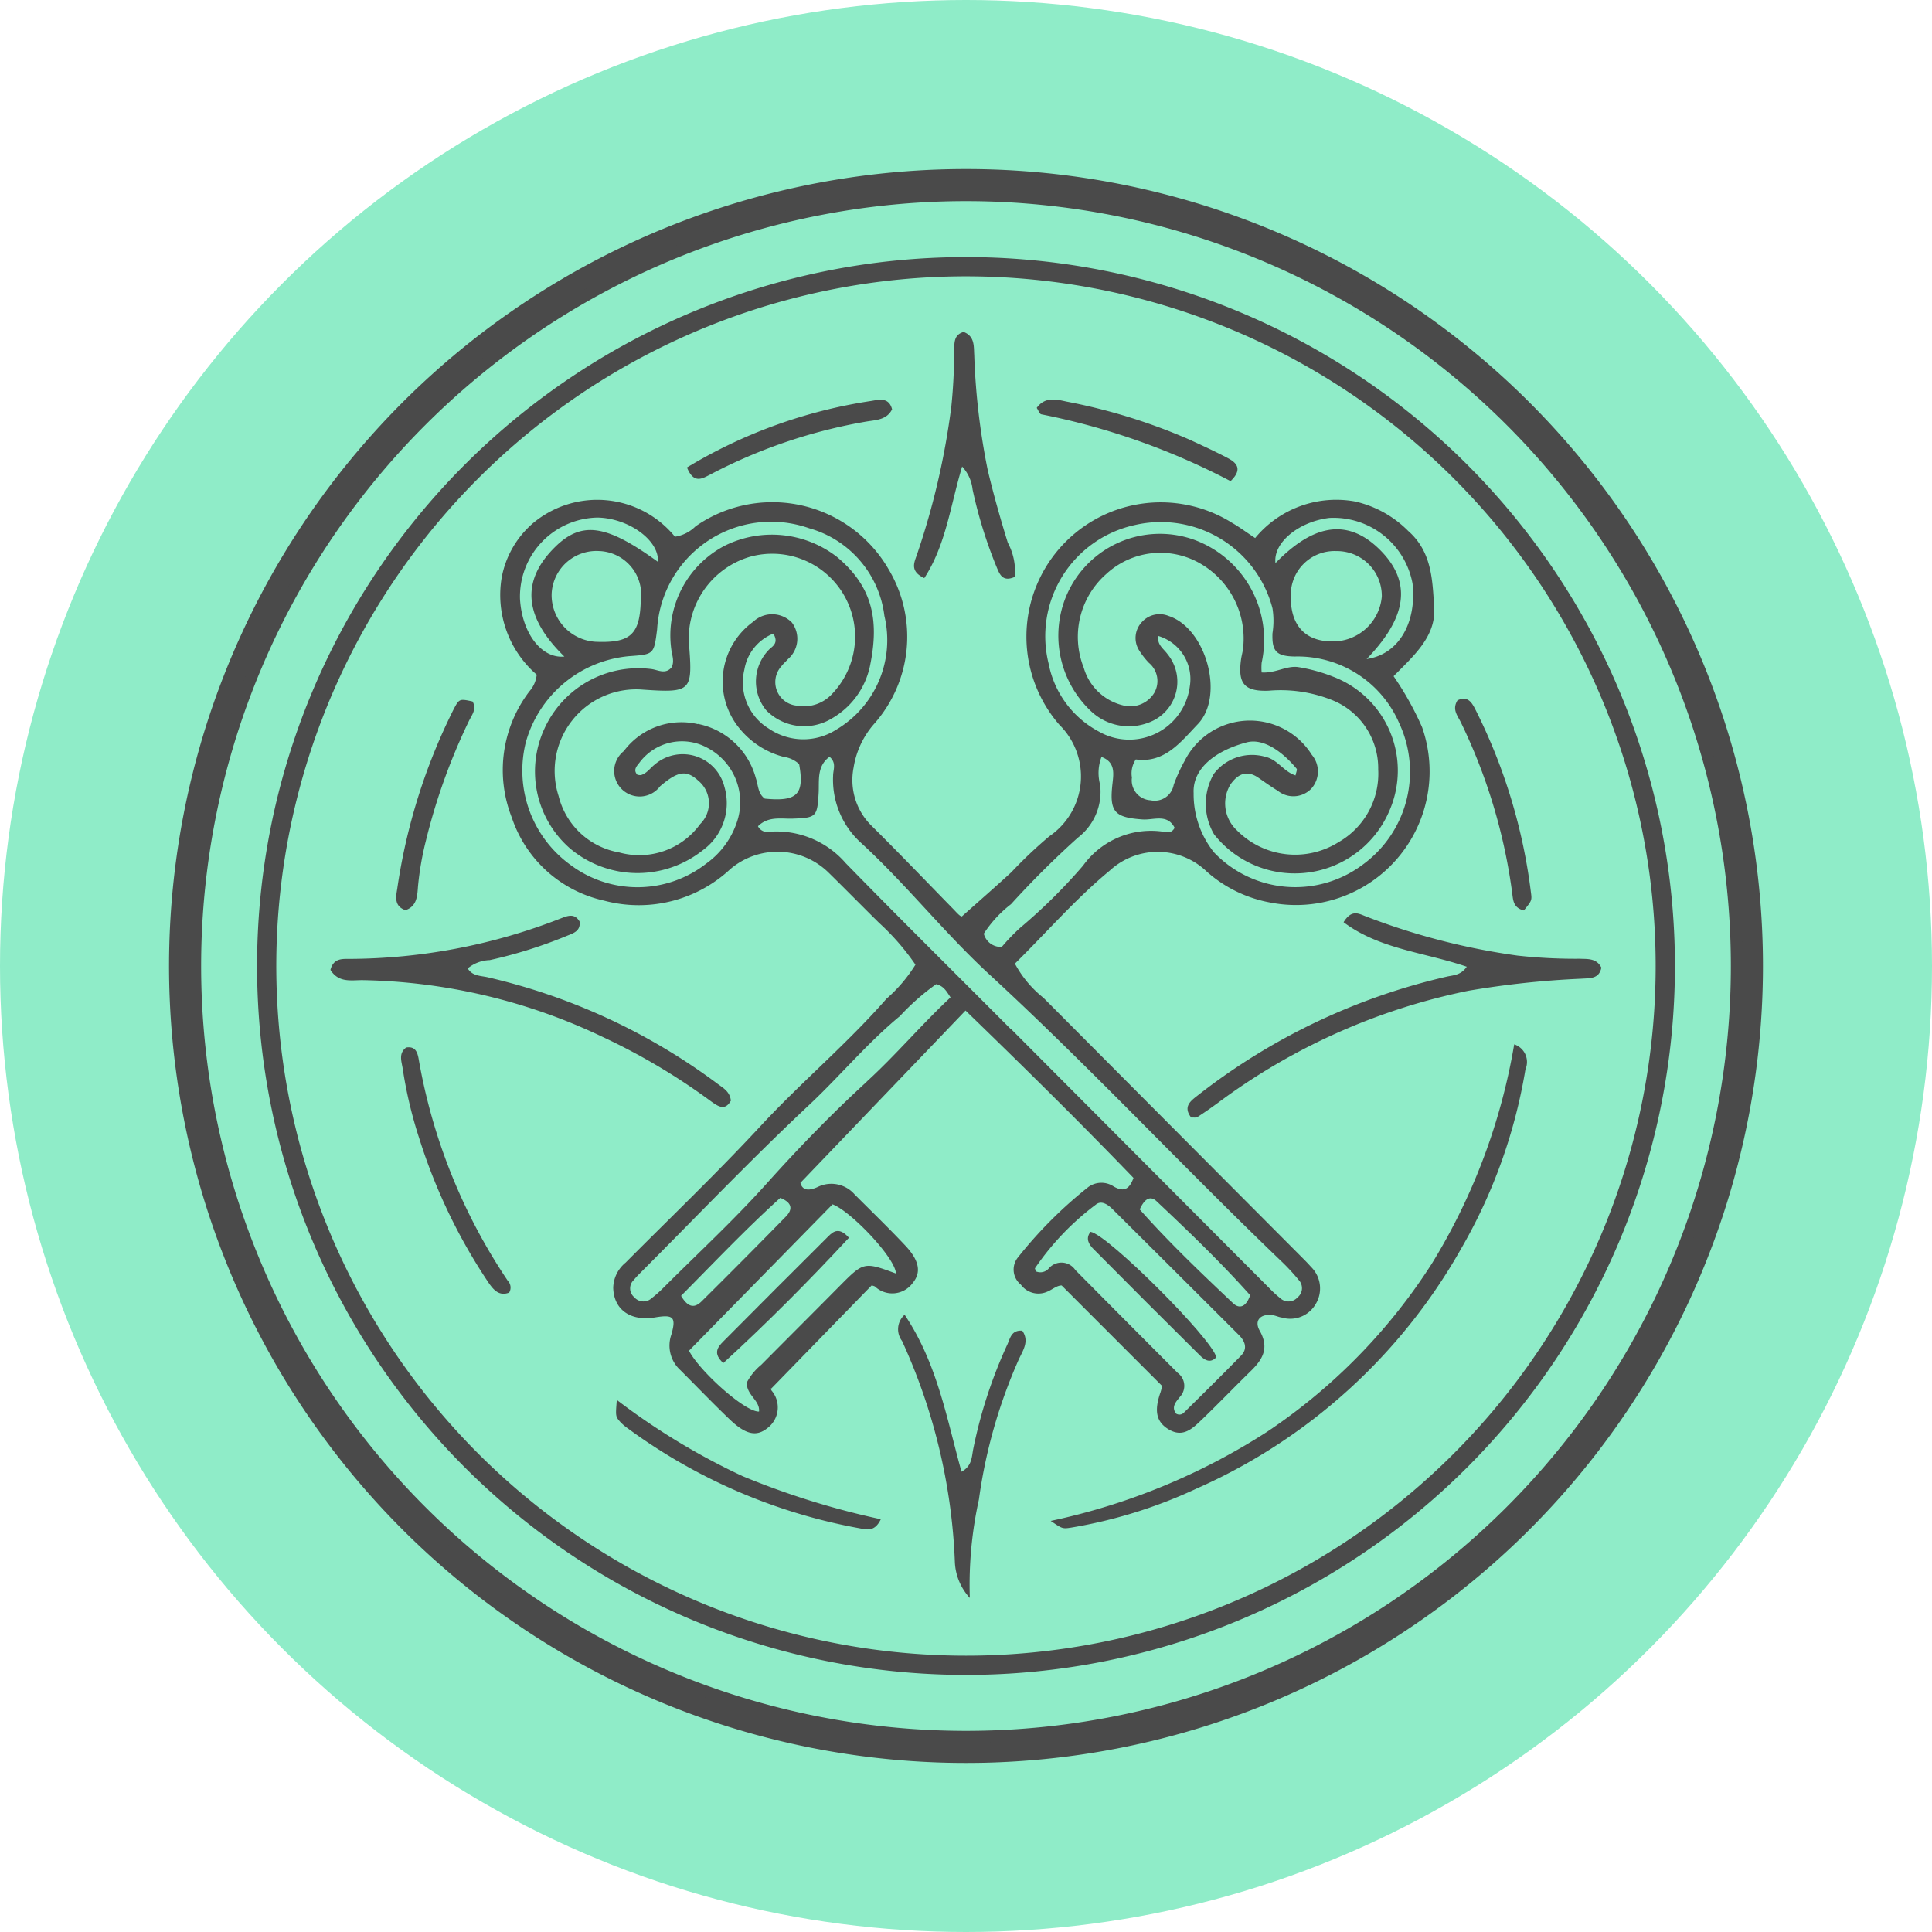
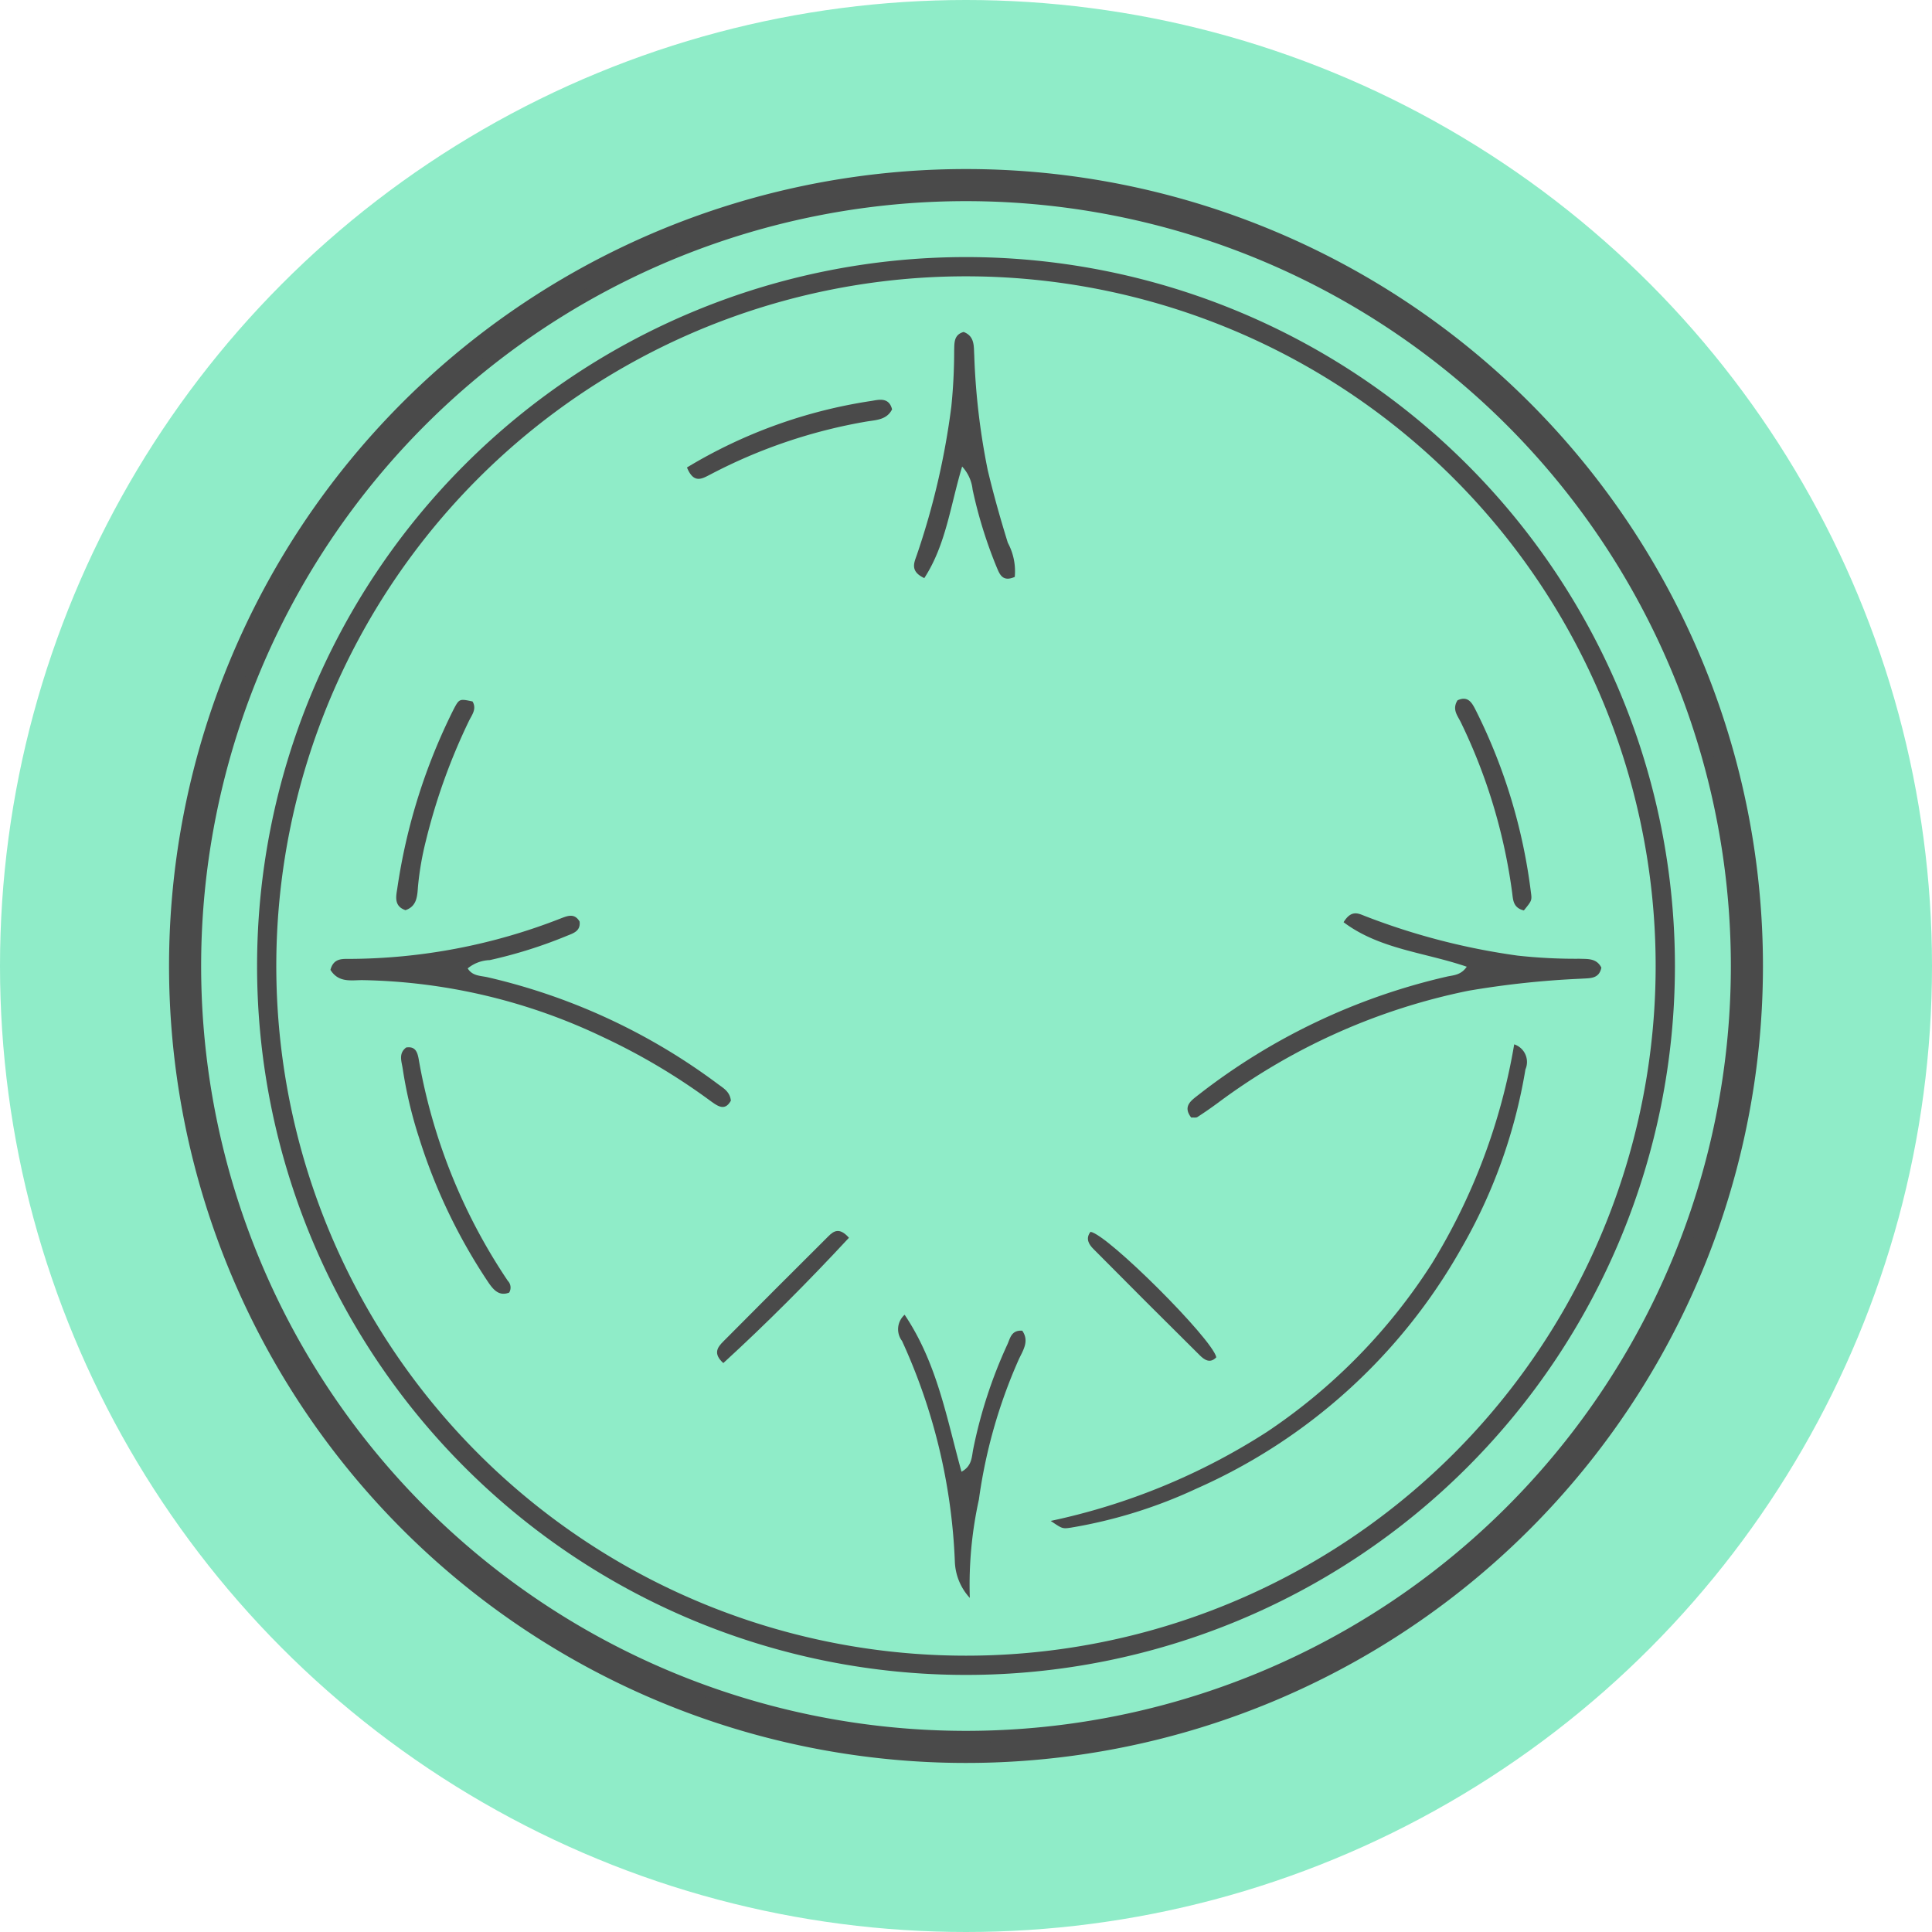
<svg xmlns="http://www.w3.org/2000/svg" viewBox="0 0 80 80">
  <circle cx="40" cy="40" r="40" fill="#8fecc8" />
  <g fill="#4a4a4a">
    <path d="M40,7.5A32.5,32.5,0,1,0,72.5,40,32.5,32.5,0,0,0,40,7.5Zm0,64.171A31.671,31.671,0,1,1,71.671,40,31.671,31.671,0,0,1,40,71.671Z" />
-     <path d="M48.122,57.391a2.364,2.364,0,0,1-.064.25c-.274.775-.183,1.231.324,1.541.612.373,1.01-.043,1.4-.414.674-.649,1.323-1.324,1.992-1.978.5-.484.8-.959.388-1.687-.243-.424.035-.713.529-.646.131.018.256.083.387.1a1.219,1.219,0,0,0,1.392-.542,1.248,1.248,0,0,0-.182-1.554c-.141-.161-.293-.311-.444-.463q-5.32-5.338-10.636-10.68a4.563,4.563,0,0,1-1.183-1.416c1.319-1.3,2.516-2.686,3.933-3.857a2.93,2.93,0,0,1,4.02.054,5.417,5.417,0,0,0,2.633,1.275,5.533,5.533,0,0,0,6.273-7.266A12.772,12.772,0,0,0,57.706,28c.825-.84,1.761-1.643,1.681-2.851-.075-1.106-.082-2.288-1.073-3.161a4.508,4.508,0,0,0-2.2-1.222,4.351,4.351,0,0,0-4.141,1.513c-.38-.251-.658-.459-.957-.63a5.562,5.562,0,0,0-7.148,8.365,3,3,0,0,1-.418,4.615,18.749,18.749,0,0,0-1.57,1.486c-.644.593-1.306,1.168-2.051,1.833-.09,0-.247-.2-.414-.365-1.1-1.126-2.192-2.266-3.311-3.375a2.653,2.653,0,0,1-.759-2.42A3.6,3.6,0,0,1,36.173,30a5.439,5.439,0,0,0,.629-6.416,5.561,5.561,0,0,0-8-1.791,1.538,1.538,0,0,1-.854.431,4.15,4.15,0,0,0-5.873-.565,3.918,3.918,0,0,0-1.3,2.248,4.361,4.361,0,0,0,1.449,4.03,1.225,1.225,0,0,1-.292.677,5.366,5.366,0,0,0-.739,5.24,5.213,5.213,0,0,0,3.82,3.439,5.556,5.556,0,0,0,5.222-1.3,3.017,3.017,0,0,1,4.066.132c.706.692,1.4,1.4,2.1,2.089a9.923,9.923,0,0,1,1.506,1.731,6.179,6.179,0,0,1-1.2,1.411c-1.633,1.868-3.539,3.46-5.222,5.279-1.8,1.94-3.713,3.771-5.579,5.647a1.391,1.391,0,0,0-.514,1.042c.023.905.714,1.4,1.742,1.226.75-.126.874-.011.663.72a1.374,1.374,0,0,0,.376,1.465c.68.68,1.347,1.375,2.042,2.04.653.625,1.1.723,1.545.373a1.072,1.072,0,0,0,.189-1.567c-.039-.066-.043-.151-.022-.073L36.09,53.23a.428.428,0,0,1,.138.04,1.047,1.047,0,0,0,1.564-.142c.364-.44.279-.932-.312-1.559-.678-.719-1.39-1.408-2.089-2.107a1.277,1.277,0,0,0-1.539-.308c-.345.155-.621.158-.709-.174l6.838-7.136c2.435,2.358,4.745,4.637,6.954,6.931-.2.567-.483.539-.809.362a.922.922,0,0,0-1.062.016,17.934,17.934,0,0,0-2.934,2.94.8.8,0,0,0,.14,1.1.9.9,0,0,0,1.078.3c.22-.087.406-.264.612-.265Zm2.935-3.428c-1.326-1.256-2.651-2.515-3.862-3.882.2-.459.446-.574.692-.344,1.348,1.268,2.682,2.552,3.879,3.895C51.6,54.123,51.321,54.213,51.057,53.963ZM48.392,25.506a.986.986,0,0,0-1.106.249.961.961,0,0,0-.107,1.191,3.289,3.289,0,0,0,.393.5.98.98,0,0,1,.228,1.237,1.165,1.165,0,0,1-1.324.518,2.237,2.237,0,0,1-1.6-1.55,3.467,3.467,0,0,1,.924-3.876,3.3,3.3,0,0,1,3.946-.414A3.585,3.585,0,0,1,51.467,26.9c-.021.132-.057.261-.076.393-.143,1.012.128,1.348,1.15,1.307a5.739,5.739,0,0,1,2.585.376,3.041,3.041,0,0,1,1.943,2.88,3.269,3.269,0,0,1-1.648,3.02,3.383,3.383,0,0,1-4.2-.49,1.518,1.518,0,0,1-.269-1.905c.3-.424.667-.615,1.156-.276.264.182.524.371.8.537a1.03,1.03,0,0,0,1.391-.086,1.065,1.065,0,0,0,.021-1.4,3.025,3.025,0,0,0-5.258.234A6.834,6.834,0,0,0,48.6,32.5a.8.8,0,0,1-.957.638.826.826,0,0,1-.773-.94,1.03,1.03,0,0,1,.162-.752c1.189.167,1.857-.718,2.566-1.46C50.722,28.814,49.941,26.013,48.392,25.506Zm6.653-4.06a3.33,3.33,0,0,1,3.445,2.713c.178,1.581-.54,2.936-1.9,3.13,1.443-1.5,2.06-3.023.545-4.528s-3-.8-4.321.556C52.714,22.447,53.809,21.594,55.045,21.446Zm.133,5.115c-1.145,0-1.757-.679-1.729-1.91a1.813,1.813,0,0,1,1.9-1.832A1.856,1.856,0,0,1,57.218,24.7,2.035,2.035,0,0,1,55.178,26.561Zm-11.757.919a4.712,4.712,0,0,1,3.57-5.74,4.78,4.78,0,0,1,5.7,3.449,3.284,3.284,0,0,1,0,1.033c-.029.752.165.95.922.963a4.582,4.582,0,0,1,4.33,2.771,4.753,4.753,0,0,1-1.531,5.859,4.651,4.651,0,0,1-6.142-.519,3.853,3.853,0,0,1-.844-2.457c-.05-1,.875-1.75,2.2-2.1.729-.192,1.539.454,2.065,1.093.031.038-.021.144-.045.277-.5-.161-.741-.661-1.26-.774a1.984,1.984,0,0,0-2.128.715,2.487,2.487,0,0,0,.016,2.5,4.258,4.258,0,0,0,7.26-.982A4.156,4.156,0,0,0,55.2,28.02a6.838,6.838,0,0,0-1.465-.4c-.489-.055-.917.262-1.493.225a2.391,2.391,0,0,1,0-.4,4.418,4.418,0,0,0-2.81-5.1,4.206,4.206,0,0,0-5.389,2.623,4.29,4.29,0,0,0,1.126,4.474,2.28,2.28,0,0,0,2.539.418,1.8,1.8,0,0,0,.633-2.778c-.159-.221-.446-.392-.373-.746a1.859,1.859,0,0,1,1.3,2.08,2.529,2.529,0,0,1-3.77,1.874A4.053,4.053,0,0,1,43.421,27.48Zm-1.558,9.961a38.464,38.464,0,0,1,2.768-2.754,2.393,2.393,0,0,0,.921-2.2,1.859,1.859,0,0,1,.058-1.143c.584.211.5.693.455,1.108-.133,1.164.076,1.4,1.255,1.48.446.03,1.02-.248,1.319.346-.126.231-.3.189-.45.165a3.467,3.467,0,0,0-3.341,1.4,22.667,22.667,0,0,1-2.607,2.577,8.417,8.417,0,0,0-.759.789.726.726,0,0,1-.745-.548A4.936,4.936,0,0,1,41.863,37.441ZM21.532,24.8a3.272,3.272,0,0,1,3.211-3.369c1.267.022,2.561.93,2.5,1.833-2.091-1.516-3.124-1.714-4.229-.643-1.62,1.57-1.131,3.118.355,4.566C22.4,27.28,21.609,26.181,21.532,24.8Zm5,.085c-.037,1.394-.432,1.75-1.875,1.689A1.936,1.936,0,0,1,22.842,24.6,1.856,1.856,0,0,1,24.8,22.817,1.807,1.807,0,0,1,26.533,24.88Zm4.03,9a3.451,3.451,0,0,1-1.311,1.869,4.629,4.629,0,0,1-5.609.075,4.824,4.824,0,0,1-1.867-5.1,4.9,4.9,0,0,1,4.291-3.56c1.013-.073,1.013-.073,1.144-1.11a4.73,4.73,0,0,1,6.3-4.184A4.309,4.309,0,0,1,36.621,25.5a4.313,4.313,0,0,1-1.988,4.71,2.531,2.531,0,0,1-2.81-.048,2.237,2.237,0,0,1-1-2.435,1.947,1.947,0,0,1,1.2-1.491c.221.373-.007.51-.152.636a1.881,1.881,0,0,0-.143,2.54,2.2,2.2,0,0,0,2.714.339,3.283,3.283,0,0,0,1.576-2.145c.391-1.864.156-3.291-1.377-4.558a4.4,4.4,0,0,0-4.611-.462,4.19,4.19,0,0,0-2.237,4.269c.027.259.149.521.015.78-.256.3-.551.108-.826.07a4.274,4.274,0,0,0-4.444,2.479,4.224,4.224,0,0,0,1.08,4.961,4.339,4.339,0,0,0,5.476.067,2.408,2.408,0,0,0,.9-2.641,1.781,1.781,0,0,0-2.887-.911c-.187.148-.324.362-.566.435a.4.4,0,0,1-.154-.018c-.176-.2-.024-.351.088-.493a2.193,2.193,0,0,1,2.805-.625A2.546,2.546,0,0,1,30.563,33.88Zm-1.666-3.9a2.977,2.977,0,0,0-3.064,1.115,1.055,1.055,0,1,0,1.5,1.459c.744-.637,1.091-.686,1.588-.228a1.209,1.209,0,0,1,.072,1.793,3.11,3.11,0,0,1-3.352,1.174,3.134,3.134,0,0,1-2.508-2.332,3.379,3.379,0,0,1,3.5-4.409c2.038.14,2.053.058,1.889-2a3.533,3.533,0,0,1,2.526-3.5,3.432,3.432,0,0,1,3.409,5.676,1.585,1.585,0,0,1-1.457.487.98.98,0,0,1-.643-1.633c.079-.107.185-.193.272-.294a1.113,1.113,0,0,0,.16-1.518,1.145,1.145,0,0,0-1.6-.029,3.054,3.054,0,0,0-.585,4.395,3.505,3.505,0,0,0,1.85,1.2,1.154,1.154,0,0,1,.638.3c.224,1.256-.077,1.559-1.421,1.429-.291-.208-.27-.555-.373-.851A3.113,3.113,0,0,0,28.9,29.976Zm-.7,23.678c1.377-1.387,2.7-2.786,4.114-4.061.527.208.5.5.231.774q-1.733,1.772-3.493,3.515C28.774,54.158,28.5,54.171,28.2,53.654Zm6.278-3.794c.749.278,2.589,2.2,2.628,2.866-1.339-.493-1.336-.49-2.366.549-1.069,1.08-2.144,2.152-3.214,3.23a2.4,2.4,0,0,0-.6.736c-.012.526.552.732.508,1.2-.586.025-2.479-1.692-2.9-2.52Zm1.413-5.075c-1.447,1.325-2.82,2.74-4.136,4.209-1.354,1.51-2.851,2.892-4.287,4.328a4.819,4.819,0,0,1-.48.424.5.5,0,0,1-.722-.041.476.476,0,0,1-.016-.714,3.018,3.018,0,0,1,.215-.238c2.342-2.345,4.63-4.748,7.049-7.013,1.279-1.2,2.395-2.554,3.755-3.676a9.681,9.681,0,0,1,1.5-1.321c.315.078.425.29.595.547C38.161,42.419,37.109,43.671,35.892,44.785Zm5.956-2.193c-2.277-2.285-4.574-4.552-6.826-6.862a3.794,3.794,0,0,0-3.131-1.3.438.438,0,0,1-.5-.225c.427-.429.957-.3,1.44-.316.976-.033,1.016-.078,1.072-1.062.029-.522-.084-1.109.451-1.5.3.252.149.534.148.782A3.527,3.527,0,0,0,35.652,34.9c1.872,1.715,3.446,3.727,5.311,5.444,4.146,3.817,7.986,7.942,12.051,11.84a8.8,8.8,0,0,1,.763.818.49.49,0,0,1-.048.72.5.5,0,0,1-.721.029,4.322,4.322,0,0,1-.414-.376Q47.221,47.984,41.848,42.592Zm1.08,10.065c-.028-.062-.081-.128-.065-.153a11.083,11.083,0,0,1,2.515-2.63c.239-.2.517.006.709.2q2.616,2.6,5.22,5.2c.252.252.371.56.088.85-.781.8-1.581,1.588-2.379,2.374a.255.255,0,0,1-.315.025c-.207-.282.005-.489.164-.693a.665.665,0,0,0-.095-.991q-2.124-2.124-4.236-4.257a.692.692,0,0,0-1.108-.061A.455.455,0,0,1,42.928,52.657Z" />
    <path d="M62.7,43.244a25.416,25.416,0,0,1-3.406,9.073A23.786,23.786,0,0,1,52.449,59.3a26.812,26.812,0,0,1-8.941,3.678c.473.318.475.335.852.276a20.064,20.064,0,0,0,5.182-1.613A23.474,23.474,0,0,0,60.505,51.7a21.956,21.956,0,0,0,2.66-7.418A.769.769,0,0,0,62.7,43.244Z" />
    <path d="M65.4,39.7a21.881,21.881,0,0,1-2.558-.13,28.041,28.041,0,0,1-6.34-1.646c-.275-.111-.554-.247-.867.263,1.493,1.122,3.353,1.244,5.1,1.843-.245.359-.561.348-.835.412a26.237,26.237,0,0,0-10.26,4.882c-.3.238-.684.474-.315.951.108-.006.2.015.259-.022q.437-.283.855-.592a26.029,26.029,0,0,1,10.364-4.636,37.334,37.334,0,0,1,4.691-.5c.329-.026.721.022.815-.458C66.11,39.672,65.741,39.713,65.4,39.7Z" />
    <path d="M30.264,45.575c-.042-.378-.314-.519-.546-.693A25.482,25.482,0,0,0,20.2,40.468c-.29-.068-.637-.045-.833-.369a1.512,1.512,0,0,1,.911-.343,19.254,19.254,0,0,0,3.2-1.007c.276-.11.567-.2.522-.589-.211-.361-.5-.236-.775-.132a24.2,24.2,0,0,1-8.751,1.678c-.31,0-.664-.029-.791.454.335.541.86.425,1.317.425a23.992,23.992,0,0,1,9.968,2.358A26.264,26.264,0,0,1,29.437,45.6C29.726,45.806,30.019,46.02,30.264,45.575Z" />
    <path d="M38.273,23.938c.9-1.384,1.081-3.013,1.567-4.619a1.658,1.658,0,0,1,.433.951,18.828,18.828,0,0,0,.994,3.209c.122.285.237.638.752.409a2.484,2.484,0,0,0-.287-1.413c-.308-.994-.59-1.993-.832-3.008a28.7,28.7,0,0,1-.559-4.768c-.024-.352.031-.774-.439-.953-.415.115-.381.461-.392.774a22.784,22.784,0,0,1-.118,2.32,31.149,31.149,0,0,1-1.433,6.154C37.846,23.314,37.68,23.659,38.273,23.938Z" />
    <path d="M41.715,55.667A19.6,19.6,0,0,0,40.3,60c-.066.325-.045.7-.486.941-.615-2.207-1-4.48-2.355-6.5a.8.8,0,0,0-.108,1.084,24.182,24.182,0,0,1,2.187,9.129,2.338,2.338,0,0,0,.62,1.512,16.384,16.384,0,0,1,.376-4.072,21.453,21.453,0,0,1,1.633-5.762c.169-.385.478-.782.162-1.231C41.872,55.07,41.829,55.421,41.715,55.667Z" />
    <path d="M17.334,43.839c-.052-.28-.141-.524-.515-.464-.329.246-.188.579-.143.88a17.926,17.926,0,0,0,.681,2.872,23.235,23.235,0,0,0,2.855,5.96c.213.315.45.6.871.437a.4.4,0,0,0-.055-.487A23.677,23.677,0,0,1,17.334,43.839Z" />
-     <path d="M25.541,57.969c-.053.669-.057.681.134.9a1.894,1.894,0,0,0,.3.262,23.2,23.2,0,0,0,9.609,4.15c.293.053.629.169.889-.373a33.089,33.089,0,0,1-5.729-1.786A28.306,28.306,0,0,1,25.541,57.969Z" />
    <path d="M16.79,37.688c.48-.161.488-.594.518-.978a12.426,12.426,0,0,1,.326-1.89,25.073,25.073,0,0,1,1.779-4.957c.12-.252.339-.5.154-.817-.54-.114-.549-.119-.783.325a24.386,24.386,0,0,0-2.337,7.444C16.393,37.138,16.318,37.528,16.79,37.688Z" />
    <path d="M62.62,37c.035.294.053.595.48.7.331-.41.339-.412.29-.766a23.105,23.105,0,0,0-2.246-7.453c-.167-.329-.323-.7-.792-.482-.24.386.016.648.145.924A23.124,23.124,0,0,1,62.62,37Z" />
    <path d="M29.409,19.65a21.808,21.808,0,0,1,6.5-2.2c.372-.058.816-.069,1.03-.5-.128-.513-.548-.4-.85-.349a20.692,20.692,0,0,0-7.643,2.756C28.727,20.048,29.072,19.821,29.409,19.65Z" />
-     <path d="M50.955,19.923c.492-.473.278-.745-.095-.943-.518-.275-1.051-.52-1.583-.765a23.969,23.969,0,0,0-5.105-1.584c-.4-.085-.89-.229-1.244.259.074.108.116.248.189.266A28.918,28.918,0,0,1,50.955,19.923Z" />
    <path d="M49.677,56.117c.178.176.422.367.688.085-.162-.759-4.508-5.094-5.209-5.195-.215.276-.074.516.117.707Q47.465,53.927,49.677,56.117Z" />
    <path d="M35.153,51.253c-.4-.451-.64-.273-.854-.059q-2.184,2.173-4.355,4.359c-.223.225-.436.492.007.889C31.754,54.79,33.465,53.071,35.153,51.253Z" />
    <path d="M40,10.645A29.355,29.355,0,1,0,69.355,40,29.355,29.355,0,0,0,40,10.645Zm0,57.913A28.558,28.558,0,1,1,68.557,40,28.557,28.557,0,0,1,40,68.558Z" />
    <path d="M40,7A33,33,0,1,0,73,40,33,33,0,0,0,40,7Zm0,65.158A32.158,32.158,0,1,1,72.158,40,32.158,32.158,0,0,1,40,72.158Z" />
  </g>
</svg>